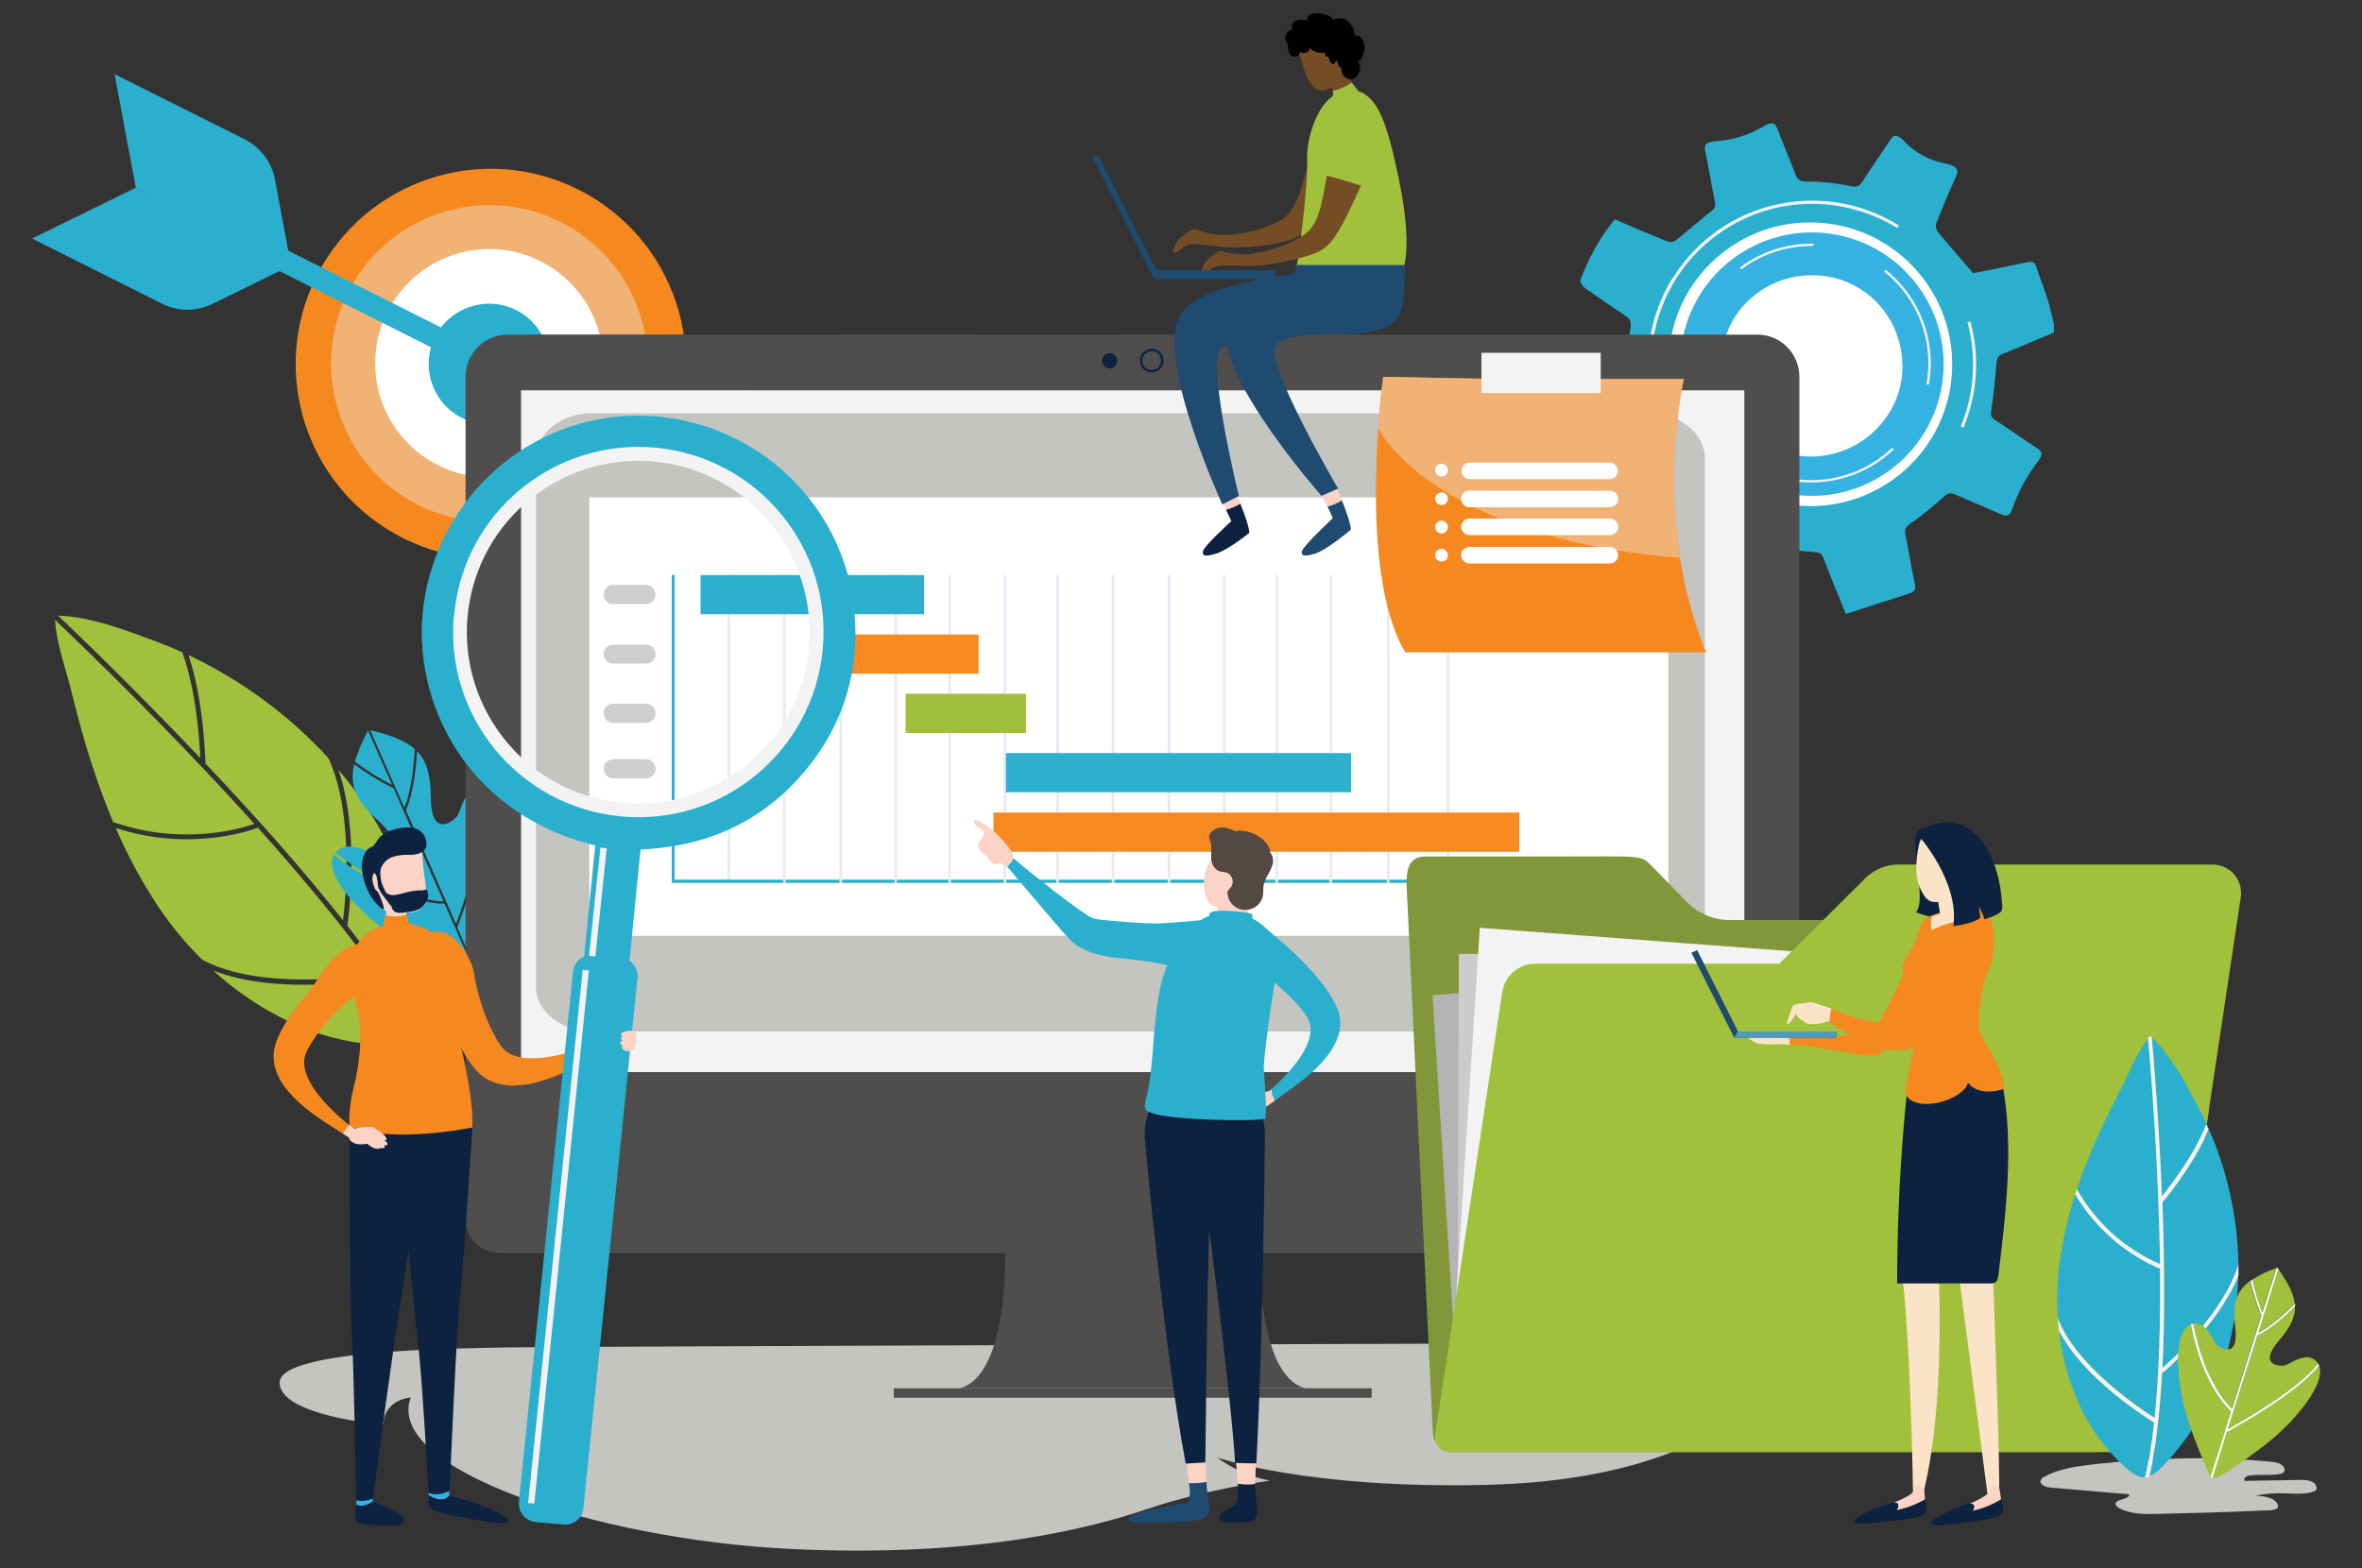
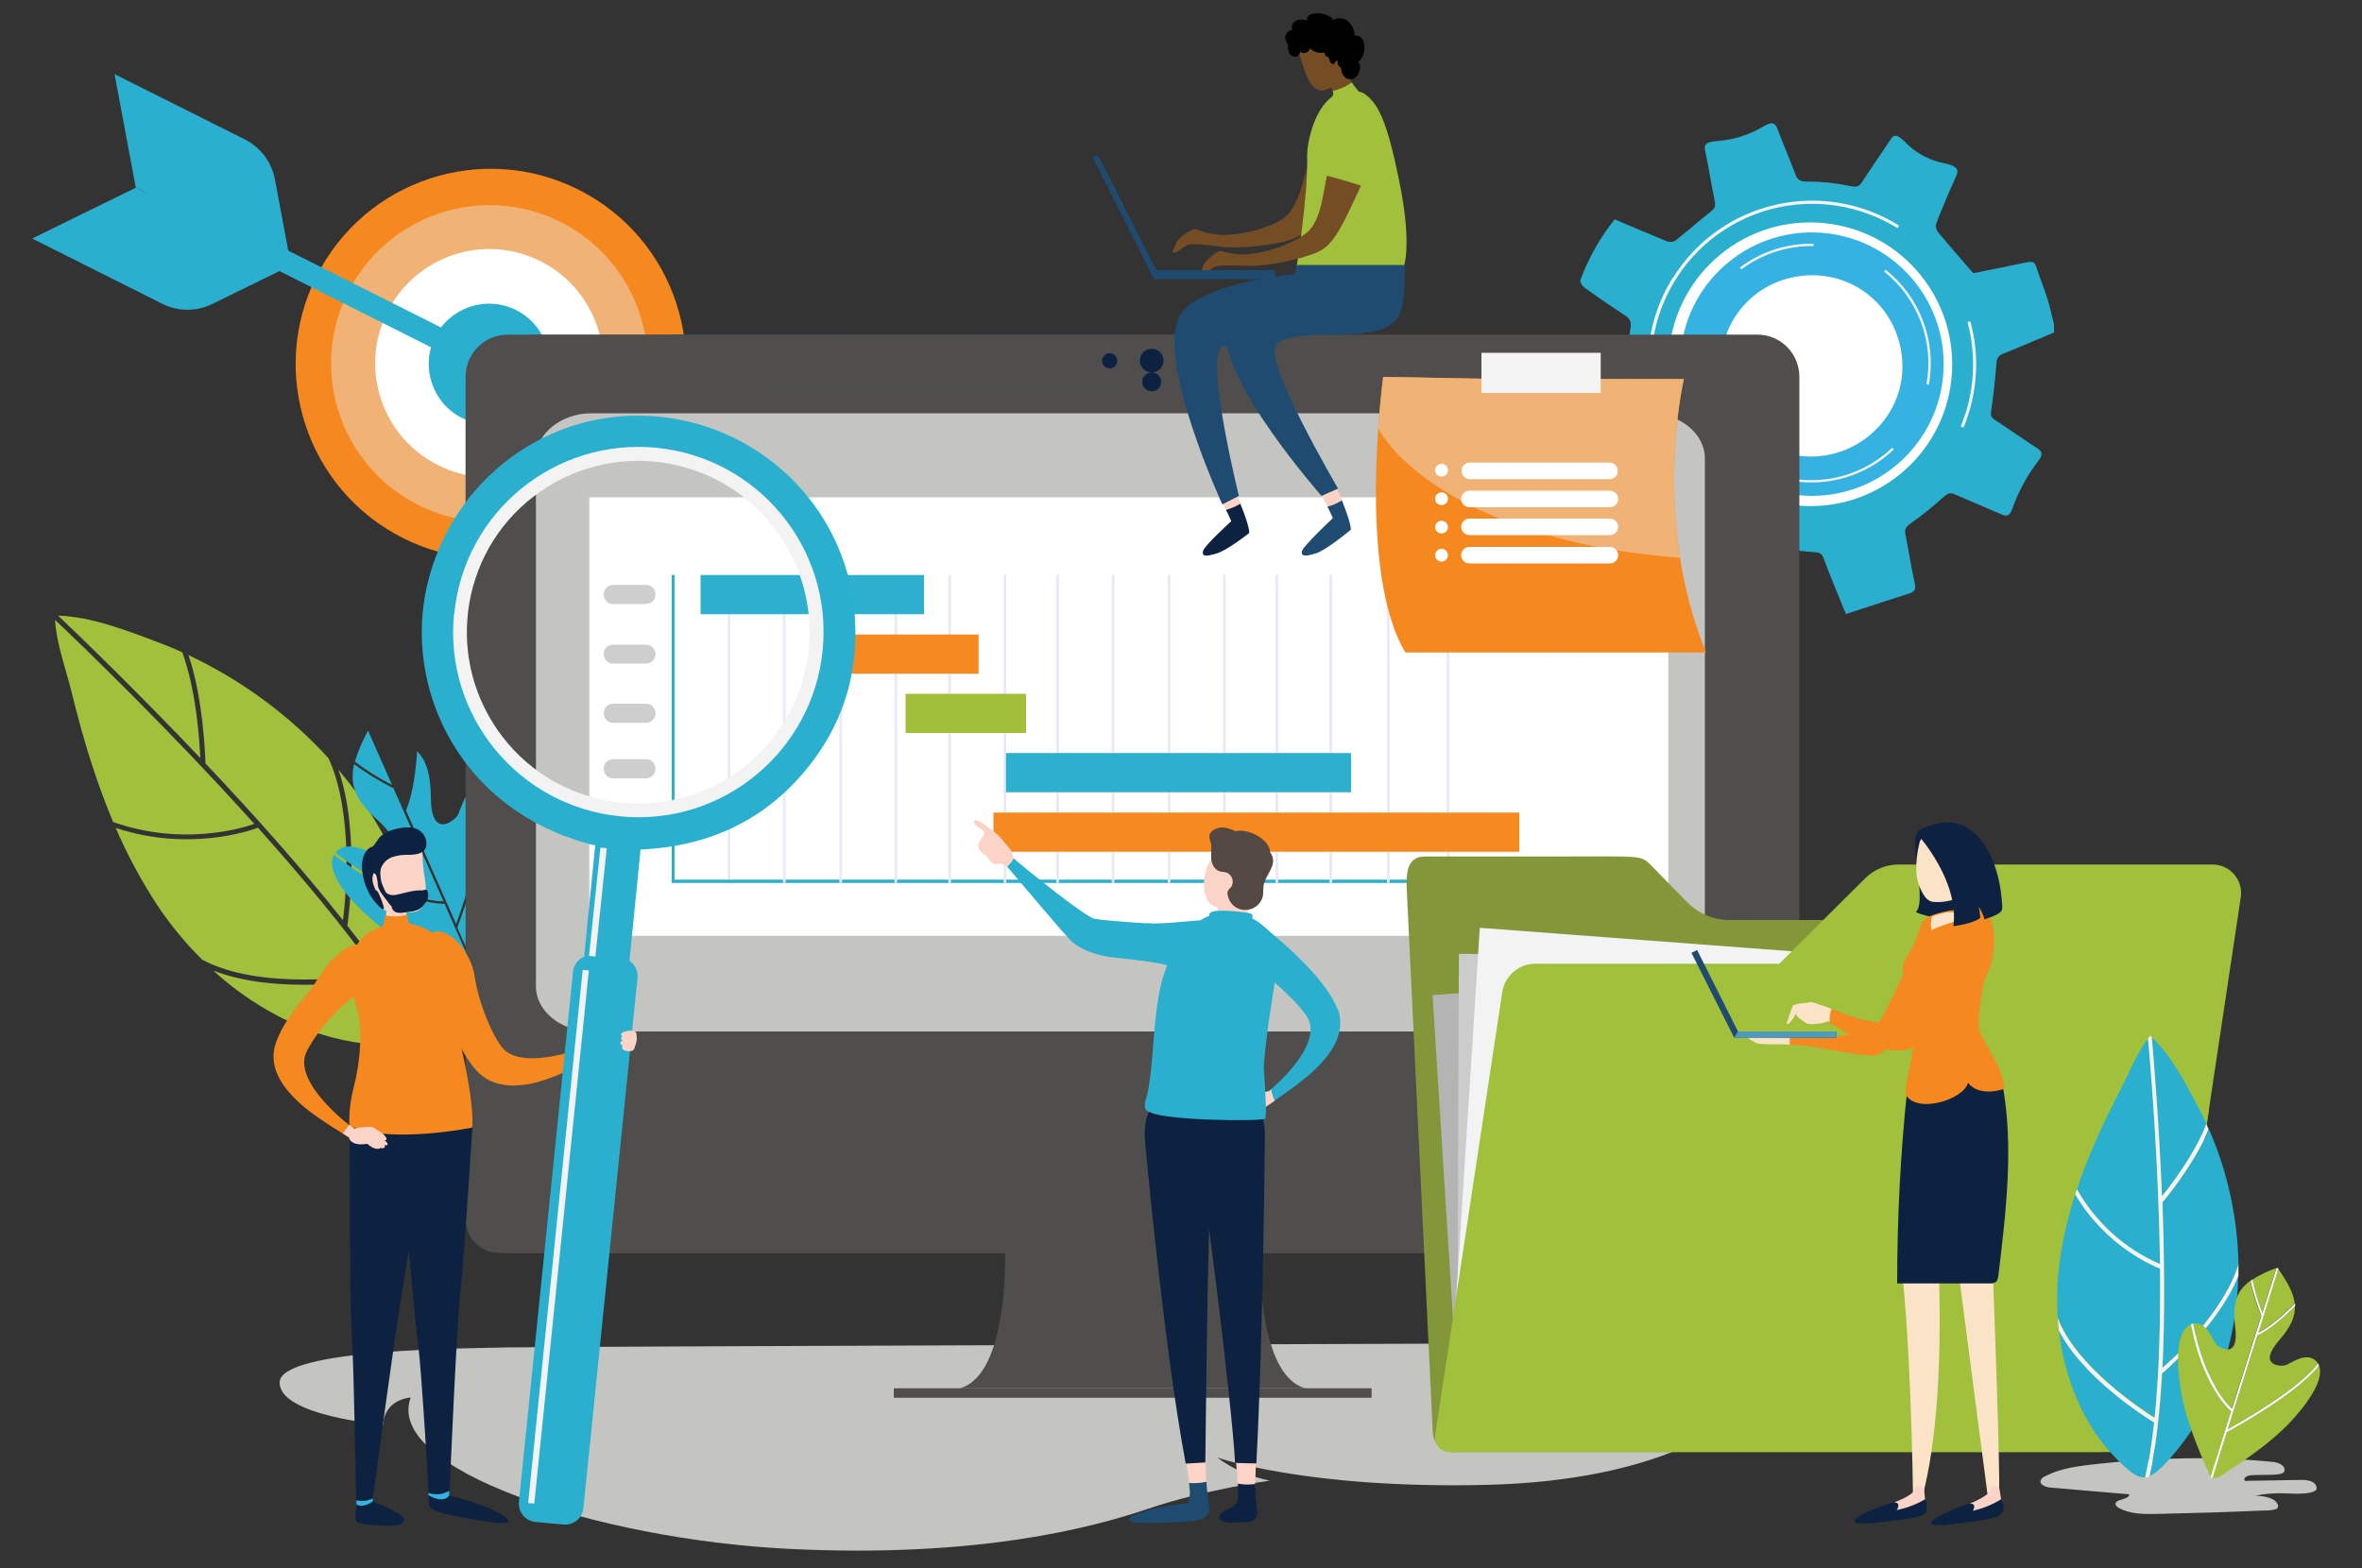
<svg xmlns="http://www.w3.org/2000/svg" version="1.1" viewBox="0 0 1000 664.1">
  <rect x="0" y="0" width="1000" height="664.1" fill="#333333" stroke="none" />
  <defs>
    <style>
      .cls-1 {
        fill: none;
      }

      .cls-2 {
        fill: #010101;
      }

      .cls-3 {
        fill: #f68920;
      }

      .cls-4 {
        fill: #fbe3c7;
      }

      .cls-5 {
        fill: #544842;
      }

      .cls-6 {
        fill: #0c2240;
      }

      .cls-7 {
        fill: #cecece;
      }

      .cls-8 {
        fill: #2ab0ce;
      }

      .cls-9 {
        fill: #36b2e2;
      }

      .cls-10 {
        fill: #b4b4b4;
      }

      .cls-11 {
        fill: #ccc;
      }

      .cls-12 {
        fill: #754d25;
      }

      .cls-13 {
        fill: #fff;
      }

      .cls-14 {
        fill: #f5891f;
      }

      .cls-15 {
        fill: #1f4b70;
      }

      .cls-16 {
        fill: #e6e9f6;
      }

      .cls-17 {
        fill-rule: evenodd;
      }

      .cls-17, .cls-18 {
        fill: #c4c4c1;
      }

      .cls-19 {
        fill: #83973a;
      }

      .cls-20 {
        fill: #2cb0ce;
      }

      .cls-21 {
        fill: #a2bf3c;
      }

      .cls-22 {
        fill: #4f9cba;
      }

      .cls-23 {
        fill: #f3f3f3;
      }

      .cls-24 {
        fill: #a1c03b;
      }

      .cls-25 {
        fill: #f1b275;
      }

      .cls-26 {
        fill: #504d4d;
      }

      .cls-27 {
        fill: #fcd4c7;
      }

      .cls-28 {
        clip-path: url(#clippath);
      }
    </style>
    <clipPath id="clippath">
      <rect class="cls-1" y="-148.4" width="1000" height="1000" />
    </clipPath>
  </defs>
  <g>
    <g id="Layer_1">
      <g class="cls-28">
        <g>
          <path class="cls-24" d="M159.7,412.5c-14-19.8-32.1-41.4-50.5-62-3.4,1.3-29.3,10.3-60.2.1,5,11.7,11.1,22.9,18.1,33.5,5.4,8,11.6,15.5,18.5,22.3,24.1,13,65.3,7.4,74.2,6" />
          <path class="cls-24" d="M107.7,348.9c-35.2-39.1-71.5-74.2-84.4-86.4.5,9.7,4.5,20.5,6.8,29.8,2.7,10.8,5.5,21.5,9,32,2.6,8,5.5,16,8.8,23.8,29.3,10.3,54.3,2.7,59.8.8" />
          <path class="cls-24" d="M86.8,323.1c19.7,20.8,40.6,44.1,58.4,66.6,1.1-8.4,4.8-44.7-6.1-68.6-16.7-18.3-36.9-33.1-59.3-43.7,6.7,19.9,7.1,45.4,7.2,45.7h-.1Z" />
          <path class="cls-24" d="M77.1,276.2c-3.3-1.5-6.6-2.9-9.9-4.1-12.9-4.9-28.6-11-42.6-11.4,9.7,9.2,33.5,32.2,60.2,60.3-.3-6.9-1.6-28.2-7.6-44.7" />
          <path class="cls-24" d="M147.1,391.8h-.2c12.8,16.3,23.9,32.1,31.4,46,1.5-3,2-7.5,2-14.4,0-37.2-14.4-70.7-37-97.4,9.5,27.6,3.8,65.5,3.8,65.9" />
          <path class="cls-24" d="M90.4,411.1c9.7,8.9,20.7,16.2,32.6,21.8,11.2,5.3,23.3,8.5,35.7,9.5,9.6.7,15.1.5,18.1-2.7-4.8-8.7-10-17.2-15.8-25.3-6,1-44.3,7-70.7-3.4" />
          <path class="cls-8" d="M150.2,322.6c1.4-4.6,3.3-9,5.6-13.2l10.2,23c-5.5-2.8-10.8-6.1-15.7-9.8" />
          <path class="cls-8" d="M171.8,343.3c3.1-6.8,4.3-17.8,4.8-25.2,4.1,4.2,5.7,10.2,5.8,19.3,0,18.2,9.9,10.3,11.4,7.8s3.3-13.2,11.2-12.3c.4,0,.8.1,1.2.2,1.3,17.6-10.5,51-13.1,58.2l-21.2-48.1Z" />
          <path class="cls-8" d="M187.7,381.7c-3.6,0-21.1-1.5-45.7-20.6,4.7-5.8,13.5-.3,16.3.1s15.3-1.6,1.7-13.8c-9.3-8.2-12.1-14.8-10.1-23.8,5.3,3.9,10.8,7.3,16.7,10.2l21.1,47.7Z" />
-           <path class="cls-8" d="M171.2,342l-14.5-32.8c8.8,2.1,14.8,4.4,18.9,8-.4,7-1.5,17.9-4.4,24.8" />
          <path class="cls-8" d="M207.2,333.5c6.3,3.1,9.3,16.4,8.4,35.1-.3,5.7-1.1,11.4-2.2,17-1.1,5.5-2.3,11-3.8,16.4-1.1,4-2.2,8.1-3.4,12.1-.5.9-1.3,1.7-2.2,2.1l-10.4-23.4c1.7-4.4,14.7-40,13.6-59.2" />
          <path class="cls-8" d="M141.4,362c26,20.2,44.3,20.8,46.8,20.7l14.9,33.7h-.1c-.6,0-1.3-.2-1.8-.5-1.2-.7-2.5-1.3-3.8-1.9-2.1-1-4.2-2-6.3-3.1-5.1-2.5-10-5.2-14.9-8.1-5-2.9-9.8-6.1-14.4-9.7l-.2-.2c-15.8-12.6-23.9-24.5-20.1-31.1" />
          <path class="cls-18" d="M727.2,568.6l157.4-.9s38.1,1.6-22.6,3.8l-62.3,2.2s11.5,6.1-8.9,12.9c-23.2,5.7-34-2.9-47,7.4-10.8,8.6-40.5,33-114.5,34.8-76.2,1.8-114-11.6-114-11.6,6.6,4.9,14.2,8.2,22.3,9.8,0,0-27.3,3.7-51.5,11.9-24.5,8.3-72.8,20.9-152.1,17-81.7-4.1-171.5-33.9-160.1-64.1,0,0-11.1.6-11.7,11.5,0,0-44.3-3.7-43.8-18s81.8-14.3,95.7-14.7,513.2-2,513.2-2" />
          <path class="cls-14" d="M281.6,191.2c-20.5,40.8-70.1,57.2-110.9,36.7-40.8-20.5-57.2-70.1-36.7-110.9,20.5-40.8,70.1-57.2,110.9-36.7,40.8,20.5,57.2,70.1,36.7,110.9,0,0,0,0,0,0" />
          <path class="cls-25" d="M267.2,184c-16.6,33.1-56.9,46.5-90,29.9-33.1-16.6-46.5-56.9-29.9-90s56.9-46.5,90-29.9c0,0,0,0,0,0,33.1,16.6,46.4,56.9,29.8,90" />
          <path class="cls-13" d="M250.4,175.5c-12,23.8-41,33.5-64.9,21.5s-33.5-41-21.5-64.9c12-23.8,41-33.5,64.8-21.5,23.8,12,33.5,41,21.5,64.9,0,0,0,0,0,0" />
          <rect class="cls-8" x="127.4" y="38.3" width="9.4" height="156.3" transform="translate(-31.2 182.2) rotate(-63.3)" />
          <path class="cls-8" d="M123.2,112.5l-65.7-33-9-48.1,55.1,27.6c6.7,3.4,11.4,9.6,12.8,17l6.8,36.4Z" />
          <path class="cls-8" d="M123.2,112.5l-65.7-33-43.9,21.5,55,27.6c6.7,3.4,14.6,3.4,21.3.1l33.3-16.3Z" />
          <path class="cls-8" d="M229.9,165.6c-6.3,12.6-21.7,17.7-34.3,11.4-12.6-6.3-17.7-21.7-11.4-34.3,6.3-12.6,21.7-17.7,34.3-11.4,12.6,6.3,17.7,21.7,11.4,34.3h0" />
          <path class="cls-13" d="M704.1,142.9c-6.7,36.9,17.7,72.4,54.7,79.1s72.4-17.7,79.1-54.7c6.7-36.9-17.7-72.3-54.6-79.1-36.9-6.8-72.4,17.7-79.2,54.6,0,0,0,0,0,0" />
          <path class="cls-2" d="M771.1,223.6c-37.8,0-68.5-30.7-68.4-68.5,0-4.1.4-8.2,1.1-12.2h.4c0,0-.4,0-.4,0,6.8-37.2,42.5-61.8,79.6-54.9,37.2,6.8,61.8,42.5,54.9,79.6-5.9,32.5-34.2,56.1-67.2,56.1M771,87.5c-37.4,0-67.7,30.2-67.7,67.6,0,37.4,30.2,67.7,67.6,67.7,37.4,0,67.7-30.2,67.7-67.6,0-32.7-23.3-60.7-55.4-66.6-4-.7-8.1-1.1-12.2-1.1" />
          <path class="cls-8" d="M800.4,59.1c-4,6-8.1,11.9-12,17.9-1.2,1.9-2.2,2.4-5,1.8-5.7-1.2-11.5-1.9-17.4-1.9-3.6,0-4.8-.3-5.8-2.9-2.5-6.6-5.3-13.1-7.8-19.7-1-2.5-2.4-2.8-6.1-.6-5.8,3.4-12.3,5.5-19,6-4.7.4-6,1.1-5.4,4,1.5,7.1,2.6,14.4,4.1,21.5.4,2.1,0,3.1-1.7,4.4-5.1,4-9.9,8.3-15,12.3-1,.6-2.2.7-3.3.4-7.4-3-14.8-6.2-22.4-9.4-6.2,7.7-11.1,16.4-14.5,25.7-.3.8.8,2.5,1.7,3.2,5.6,4,11.4,8,17.2,11.8,2.3,1.5,2.8,2.9,2.2,6-1.1,5.8-1.6,11.6-1.6,17.5,0,2.2-.6,3.1-2.4,3.8-7.4,3-14.8,6.1-22.6,9.3.8,4,1.3,8,2.4,11.8,1.6,5.3,3.6,10.4,5.4,15.7.7,2.1,1.9,2.8,4.3,2.3,7.1-1.6,14.3-3,21.5-4.2,1.2,0,2.4.4,3.3,1.3,4,4.8,7.7,9.8,11.7,14.5,1.4,1.6,1.6,2.8.7,4.6-3.2,7.2-6.1,14.5-9.3,22,8.1,6.9,17.4,11.6,27.5,15.4,4.3-6.5,8.8-12.8,12.8-19.4,1.6-2.6,3.2-2.9,6-2.4,6,1,12.1,1.5,18.2,2,2,.1,3.1.4,3.9,2.5,2.8,7.5,6.3,15.9,9.5,23.7l3.7-1.2c7.5-2.4,15.2-5,22.9-7.4,2.5-.8,3.2-1.9,2.5-4.6-1.5-6.8-2.5-13.6-3.9-20.4-.4-2.1,0-3.2,2-4.6,5-3.5,9.7-7.3,14.2-11.4,1.7-1.5,2.8-1.9,4.6-1.1,6.6,2.9,13.2,5.6,19.8,8.5,2.1.9,3.5,1,4.7-2.5,2.6-7.3,6.3-14.1,11-20.2,2-2.6,1.6-3.9-.4-5.2-6-3.9-11.9-8.1-17.9-12-1.6-1-2-1.9-1.7-3.9,1-6.6,1.7-13.2,2.2-19.9.2-2.1.5-3.3,2.6-4.2,7.3-2.9,14.5-6.1,21.8-9.1v-3.5c-.9-3.4-1.6-6.9-2.6-10.2-1.5-4.8-3.4-9.5-5-14.3-.6-1.9-1.6-2.1-3.5-1.8-7.9,1.7-15.9,3.2-23.1,4.7-5.3-6.1-10.2-11.8-15-17.5-.7-1-1-2.3-.7-3.5,2.6-6.7,5.4-13.3,8.4-19.9,1.4-3,.6-4.6-5.6-5.8-6.1-1.3-11.7-4.4-16-8.9-4-4.1-5.1-2.6-6.3-.7M826.2,160.3c-3.3,33-32.8,57.1-65.8,53.7s-57.1-32.8-53.7-65.8c3.3-33,32.8-57.1,65.8-53.7,33,3.4,57,32.8,53.7,65.8" />
          <path class="cls-9" d="M711.6,148.6c-3.1,30.7,19.3,58,49.9,61.1s58-19.3,61.1-49.9c3.1-30.7-19.3-58-49.9-61.1-30.7-3.1-58,19.3-61.1,49.9M805.4,153.7c.9,20.8-15.9,38.7-37.1,39.6-20.9.9-38.7-15.8-39.6-37.1s15.5-38.7,36.9-39.6,38.9,15.4,39.8,37.1" />
          <path class="cls-23" d="M757.8,203.5c16,2.9,32.3-2,44-13.2l-.7-.7c-19.8,18.9-51.2,18.2-70.1-1.6-11-11.5-15.8-27.5-12.9-43.1l-1-.2c-5,27.4,13.2,53.8,40.6,58.8" />
          <path class="cls-23" d="M737.2,114.1c8.8-6.6,19.6-10.1,30.6-9.9v-1c-11.2-.2-22.2,3.3-31.2,10.1l.6.8Z" />
          <path class="cls-23" d="M815.6,162.7l1,.2c3.4-18.4-3.7-37.1-18.3-48.7l-.6.8c14.3,11.4,21.2,29.7,17.9,47.7" />
          <path class="cls-23" d="M708.2,117.6c-11.8,18.9-13.8,42.3-5.4,63l1.3-.5c-14.2-34.9,2.6-74.6,37.5-88.8,20.2-8.2,43.1-6.2,61.7,5.3l.7-1.1c-32.6-20.3-75.4-10.4-95.7,22.1" />
          <path class="cls-23" d="M833,136.5c3.9,14.6,2.9,30.2-2.9,44.1l1.2.5c5.9-14.3,7-30.1,2.9-45l-1.3.3Z" />
          <rect class="cls-26" x="378.4" y="587.9" width="202.3" height="4" />
          <path class="cls-26" d="M533.5,530.2h-108s1.7,52.2-19.2,57.7h146.4c-20.9-5.5-19.2-57.7-19.2-57.7" />
          <path class="cls-26" d="M744,530.6H215c-9.9,0-17.8-8-17.9-17.9V159.6c0-9.9,8-17.9,17.9-17.9h529c9.9,0,17.8,8,17.8,17.9v353.1c0,9.9-8,17.9-17.8,17.9" />
          <path class="cls-26" d="M197.2,478.3v38.2c0,7.8,6.3,14.1,14.1,14.1h536.6c7.8,0,14-6.3,14-14v-38.2H197.2Z" />
-           <rect class="cls-23" x="220.6" y="165.3" width="517.9" height="288.7" />
          <path class="cls-15" d="M283.6,141.7s20,14.3,34.7,23.2h208.7l-53.6-23.1h-189.8Z" />
          <path class="cls-26" d="M223.6,141.7s20,14.3,34.7,23.2h208.7l-53.6-23.1h-189.8Z" />
          <path class="cls-26" d="M354.6,141.7s20,14.3,34.7,23.2h208.7l-53.6-23.1h-189.8Z" />
-           <path class="cls-6" d="M487.6,157.7c-2.8,0-5-2.2-5-5s2.2-5,5-5,5,2.2,5,5-2.2,5-5,5M487.6,148.7c-2.2,0-4,1.8-4,4s1.8,4,4,4,4-1.8,4-4-1.8-4-4-4" />
+           <path class="cls-6" d="M487.6,157.7c-2.8,0-5-2.2-5-5s2.2-5,5-5,5,2.2,5,5-2.2,5-5,5c-2.2,0-4,1.8-4,4s1.8,4,4,4,4-1.8,4-4-1.8-4-4-4" />
          <path class="cls-6" d="M473,152.8c0,1.8-1.4,3.2-3.2,3.2-1.8,0-3.2-1.4-3.2-3.2s1.4-3.2,3.2-3.2,0,0,0,0c1.8,0,3.2,1.4,3.2,3.2,0,0,0,0,0,0" />
          <path class="cls-17" d="M698.3,436.8H250.5c-13,0-23.6-8.6-23.6-19.1v-223.6c0-10.5,10.6-19.1,23.6-19.1h447.7c13,0,23.6,8.6,23.6,19.1v223.6c0,10.5-10.5,19.1-23.5,19.1" />
          <rect class="cls-13" x="249.5" y="210.6" width="456.8" height="185.7" />
          <rect class="cls-16" x="308.1" y="243.5" width="1.1" height="130.4" />
          <polygon class="cls-20" points="602.4 373.9 284.4 373.9 284.4 243.5 285.6 243.5 285.6 372.5 602.4 372.5 602.4 373.9" />
          <rect class="cls-16" x="612.5" y="243.5" width="1.1" height="130.4" />
          <path class="cls-19" d="M615.5,614.9h272.5c13.9,0,25.2-11.3,25.2-25.2,0-.2,0-.4,0-.5l-19.6-175c-.3-13.7-11.5-24.6-25.2-24.6h-136.1c-6.7,0-13-2.6-17.8-7.3l-15.3-15.7c-4.7-4.7-3.4-3.9-41.4-3.9h-54.5c-8.9,0-7.9,9.5-7.6,16.5l10.9,227.3c.2,4.8,4.1,8.5,8.9,8.5" />
          <polygon class="cls-10" points="837 582.3 617.7 598.6 606.5 421.4 825.9 405.1 837 582.3" />
          <rect class="cls-11" x="637.9" y="382.8" width="177.6" height="219.9" transform="translate(232 1218.1) rotate(-89.8)" />
          <polygon class="cls-23" points="834.6 586.6 615.2 570.1 626.5 392.9 845.9 409.4 834.6 586.6" />
          <path class="cls-24" d="M908.2,614.9h-294.5c-3.4,0-6.1-2.7-6.1-6.1,0-.3,0-.6,0-.9l28.4-187.7c1-6.9,7-12.1,14-12.1h103.3l36.4-36.2c3.7-3.7,8.8-5.8,14-5.8h133.1c6.6,0,12,5.4,12,12,0,.6,0,1.1-.1,1.7l-34.5,229.9c-.4,3-3,5.2-6,5.2" />
          <path class="cls-24" d="M611.8,581l-4.1,26.9c-.5,3.3,1.8,6.4,5.1,6.9.3,0,.6,0,.9,0h294.5c3,0,5.6-2.2,6-5.2l21-139.8s-150.8,111.8-323.4,111" />
          <rect class="cls-16" x="331.5" y="243.5" width="1.1" height="130.4" />
          <rect class="cls-16" x="355.4" y="243.5" width="1.1" height="130.4" />
          <rect class="cls-16" x="378.7" y="243.5" width="1.1" height="130.4" />
          <rect class="cls-16" x="401.5" y="243.5" width="1.1" height="130.4" />
          <rect class="cls-16" x="424.9" y="243.5" width="1.1" height="130.4" />
          <rect class="cls-16" x="447.2" y="243.5" width="1.1" height="130.4" />
          <rect class="cls-16" x="470.7" y="243.5" width="1.1" height="130.4" />
          <rect class="cls-16" x="494.4" y="243.5" width="1.1" height="130.4" />
          <rect class="cls-16" x="517.8" y="243.5" width="1.1" height="130.4" />
          <rect class="cls-16" x="540" y="243.5" width="1.1" height="130.4" />
          <rect class="cls-16" x="562.9" y="243.5" width="1.1" height="130.4" />
          <rect class="cls-16" x="587.2" y="243.5" width="1.1" height="130.4" />
          <rect class="cls-20" x="296.6" y="243.5" width="94.6" height="16.6" />
          <rect class="cls-3" x="360.1" y="268.7" width="54.2" height="16.6" />
          <rect class="cls-21" x="383.4" y="293.8" width="51" height="16.6" />
          <rect class="cls-20" x="425.9" y="318.9" width="146.1" height="16.6" />
          <rect class="cls-3" x="420.6" y="344.1" width="222.6" height="16.6" />
          <path class="cls-7" d="M273.6,255.8h-14.1c-2.1,0-3.8-1.7-3.9-3.8v-.4c0-2.1,1.7-3.8,3.9-3.9h14.1c2.1,0,3.8,1.7,3.9,3.9v.3c0,2.1-1.7,3.8-3.9,3.8" />
          <path class="cls-7" d="M273.6,281h-14.1c-2.1,0-3.8-1.7-3.9-3.9v-.3c0-2.1,1.7-3.8,3.9-3.8h14.1c2.1,0,3.8,1.7,3.9,3.8v.3c0,2.1-1.7,3.8-3.9,3.9" />
          <path class="cls-7" d="M273.6,306.1h-14.1c-2.1,0-3.8-1.7-3.9-3.9v-.3c0-2.1,1.7-3.8,3.9-3.9h14.1c2.1,0,3.8,1.7,3.9,3.9v.3c0,2.1-1.7,3.8-3.9,3.9" />
          <path class="cls-7" d="M273.6,329.6h-14.1c-2.1,0-3.8-1.7-3.9-3.9v-.3c0-2.1,1.7-3.8,3.9-3.9h14.1c2.1,0,3.8,1.7,3.9,3.9v.3c0,2.1-1.7,3.8-3.9,3.9" />
          <path class="cls-7" d="M273.6,356.4h-14.1c-2.1,0-3.8-1.7-3.9-3.8v-.3c0-2.1,1.7-3.8,3.9-3.9h14.1c2.1,0,3.8,1.7,3.9,3.9v.3c0,2.1-1.7,3.8-3.8,3.8h0" />
          <path class="cls-14" d="M595.1,276.3h127.2c-23.4-57.1-9.4-115.8-9.4-115.8h-79l-48.3-.9s-11.3,82.3,9.4,116.7" />
          <path class="cls-25" d="M711.3,236.2c-6.5-41.5,1.6-75.7,1.6-75.7h-79l-48.3-.9s-1.2,8.8-2.1,21.9c11.6,20.3,51.1,48.9,127.8,54.7" />
          <rect class="cls-23" x="627.2" y="149.4" width="50.5" height="17" />
          <path class="cls-18" d="M864.2,626.5c.3-.6.8-1,1.4-1.2,6.8-3.7,14.8-4.5,22.5-5.4,24.6-2.7,49.7-3.3,74.3-.8,2.4.2,5.5,1.7,4.7,4-.7,2.2-9.8,1.1-14.7,1.7-1.3.1-3,1.5-1.9,2.3l23.9-.4c2.4,0,6.2.4,6.4,3.5,0,.2.6,3-12.9,2.2-4.4-.2-8.9.1-13.2,1,.8,0,1.7,0,2.5.2,1,0,1.9.2,2.9.5,1.8.5,3.6,1.3,4.3,3.2.1.3.1.7,0,1-.2.4-.6.7-1,.8-2,.7-4.2.5-6.4.6l-6.9.3c-4.6.2-9.2.3-13.7.5-7.8.2-15.7.4-23.5.6-5.4.1-11,.1-15.8-2.5-.6-.3-1.1-.8-1.4-1.4-.6-2.6,5.5-1.8,5.8-4.4l-33.8-2.9c-1.9-.2-4.5-1.4-3.7-3.1" />
          <path class="cls-8" d="M912.2,600.4c2-19.1,2.5-41.4,2.3-63.3-2.7-1-22.8-9.2-35.9-31.4-3.1,9.6-5.4,19.4-6.7,29.4-1,7.6-1.2,15.3-.7,22.9,7.6,20.3,35,38.5,41,42.3" />
          <path class="cls-8" d="M914.5,535.3c-.5-41.7-3.8-81.6-5.1-95.5-4.7,6-8,14.6-11.5,21.3-4,7.8-7.9,15.7-11.4,23.8-2.7,6.2-5.1,12.4-7.2,18.8,8,14.1,20.3,25.3,35.2,31.7" />
          <path class="cls-8" d="M915.5,509.1c.8,22.6,1.2,47.5,0,70.2,5-4.4,26.2-24.1,32.2-44.1-.4-19.6-4.6-39-12.5-57-6.4,15.4-19.5,30.8-19.6,30.9h0Z" />
          <path class="cls-8" d="M934.2,476c-1.2-2.6-2.4-5.2-3.8-7.7-5.1-9.6-11.3-21.5-19.4-29,1,10.5,3.1,36.7,4.3,67.3,3.4-4.2,13.8-17.6,18.8-30.6" />
          <path class="cls-8" d="M915.5,581.5v-.2c-1,16.4-2.7,31.6-5.5,43.8,2.4-1,5.1-3.4,8.7-7.5,19.5-22.1,28.3-49.6,28.9-77.3-8.7,21.4-31.9,41-32.2,41.2" />
          <path class="cls-8" d="M871.7,563.4c1.1,10.3,3.8,20.5,8,30,3.9,9,9.4,17.3,16.3,24.3,5.4,5.4,8.7,8.2,12.2,7.9,1.7-7.7,3-15.5,3.8-23.3-4.1-2.5-30-19-40.3-38.9" />
          <path class="cls-23" d="M915.4,581.3v.2c.4-.2,23.6-19.8,32.3-41.2v-5.1c-6,20-27.2,39.7-32.2,44.1,1.1-22.7.8-47.6,0-70.2h0c.1,0,13.2-15.5,19.6-30.9-.3-.7-.6-1.4-1-2.2-5,13-15.4,26.4-18.8,30.6-1.2-30.6-3.4-56.8-4.3-67.3-.2-.2-.5-.5-.7-.7-.3.4-.6.8-.9,1.2,1.3,14,4.5,53.9,5.1,95.5-14.9-6.4-27.2-17.6-35.2-31.7-.2.7-.5,1.4-.7,2.2,13.1,22.2,33.2,30.4,35.9,31.4.2,21.9-.3,44.1-2.3,63.3-6-3.8-33.4-22-41-42.3.1,1.8.3,3.5.5,5.3,10.3,20,36.2,36.4,40.3,38.9-.8,7.8-2.1,15.6-3.8,23.3.6,0,1.3-.2,1.8-.5,2.8-12.2,4.4-27.4,5.3-43.8" />
          <path class="cls-24" d="M953.5,541.9c3.2-2,6.6-3.7,10.2-4.9l-6,19c-1.8-4.6-3.2-9.3-4.2-14.1" />
          <path class="cls-24" d="M955.6,565.5c5.4-2.4,11.9-8.3,16-12.5.2,4.7-1.9,9-6.6,14.5-9.5,10.9.5,11.3,2.7,10.6s8.8-6.1,13.1-1.5c.2.2.4.5.6.8-8.5,11.2-32.9,24.9-38.2,27.8l12.5-39.7Z" />
          <path class="cls-24" d="M945,596.6c-2.1-1.9-11.8-11.9-16.5-36.1,5.8-1,8.2,6.9,9.6,8.6s10,7,8.2-7.3c-1.2-9.7.5-15.2,6.4-19.4,1.1,5.1,2.6,10,4.6,14.8l-12.4,39.4Z" />
          <path class="cls-24" d="M956,564.4l8.5-27.1c4.1,5.8,6.5,10.4,7,14.6-3.9,4-10.2,9.9-15.6,12.5" />
          <path class="cls-24" d="M981.8,578.2c2.1,5.2-3.1,14.6-13.3,25.2-3.2,3.2-6.6,6.2-10.2,9-3.5,2.7-7.1,5.3-10.8,7.8-2.8,1.9-5.5,3.7-8.4,5.4-.8.3-1.6.4-2.4,0l6.1-19.4c3.3-1.8,29.7-16.1,39-28.2" />
          <path class="cls-24" d="M927.7,560.7c4.9,25.6,15.5,35.5,17,36.8l-8.7,27.9h0c-.4-.3-.7-.8-.8-1.3-.4-1.1-.8-2.1-1.3-3.1-.7-1.7-1.5-3.4-2.2-5.1-1.7-4.2-3.3-8.3-4.7-12.6-1.5-4.3-2.7-8.8-3.5-13.3v-.2c-2.8-15.8-1.4-27.1,4.3-29" />
          <path class="cls-13" d="M927.7,560.7c.1,0,.3,0,.4-.1h.4c4.7,24.1,14.4,34.1,16.5,36l12.4-39.4c-1.9-4.8-3.5-9.8-4.6-14.8l.8-.5c1,4.8,2.4,9.5,4.2,14.1l6-19h.3c0-.2.2-.1.3,0l.2.3-8.5,27.1c5.3-2.6,11.7-8.5,15.6-12.5,0,.4,0,.7,0,1.1-4.1,4.2-10.6,10.1-16,12.5l-12.5,39.7c5.3-2.9,29.8-16.7,38.2-27.8.2.3.3.5.4.8-9.3,12-35.7,26.4-39,28.2l-6.1,19.4c-.3,0-.5-.2-.8-.3l8.7-27.9c-1.5-1.3-12.1-11.2-17-36.8" />
          <path class="cls-14" d="M185.5,394.5c6.3-.1,14.4,9.9,15.5,19.4.1.8.8,4.5,1.8,8,2.5,9.2,7,18.3,9.8,21.7,6.4,7.7,22.5,3.9,31.7,1.1.5,2.2.6,4.5.1,6.7-1.4.7-2.8,1.4-4.3,2.1-3.5,1.7-7.1,3.1-10.8,4.2-3.9,1.3-8,1.9-12.1,2-4,0-7.9-.9-11.3-2.9-1.6-1-3.1-2.2-4.3-3.6-5.2-5.7-9.9-15.7-13-25.2-2.6-5.4-5.5-10.6-6.7-14-4.2-12.1-2-19.5,3.6-19.6" />
          <path class="cls-6" d="M152.2,636.8c2.5.4,3.9-.7,5.6-1.9v.9s11.2,4.4,12.6,6.5.1,4-5.5,3.8c-13.4-.4-13.9-1.7-13.9-1.7-1.4-4.3.1-4.2-.2-7.8.5.1.9.2,1.4.3" />
          <path class="cls-6" d="M181.5,633c.6.2,1.2.4,1.8.6,2.3.6,4.8.4,7-.7v.5c5.8,1.3,11.4,3.1,16.9,5.4,8.4,3.7,14.4,8.2-3.3,5.2s-22.5-4.2-22.4-7.5c0-1,0-2.3,0-3.6" />
          <path class="cls-6" d="M200,477.4s-3.5,55.5-5.1,69.7-4.6,85.2-4.6,85.2l-4.6,1.6-4.2-1.6s-3-52-4.5-63.3-7.4-75.3-7.9-86.7,21.5-42.6,30.9-4.8" />
          <path class="cls-6" d="M179.9,482.2s-7.4,52.3-9.9,66.3-12.2,86.5-12.2,86.5l-3.5,2.3-3.5-1.2s-1-58.3-1.8-69.7-1.2-78.3-.9-89.7,24.8-32.8,31.9,5.5" />
          <path class="cls-27" d="M171.9,390.3c-1.4.3-2.9.3-4.3.5-1.4.3-2.7.4-4.1.3,0-1.9-.1-4,0-5.8,2.8,1.6,5.7.7,8.6-.4,0,1.7-.1,3.5,0,5.3" />
          <path class="cls-14" d="M149.8,460.1c2.9-10.9,3.8-25.3,1.2-33.4-5.1-16.1-2.5-27.4,5.9-32.3,1.6-.9,3.4-1.7,5.1-2.3.2-.4.3-.7.4-1.1.3-1,.5-2,.5-3.1,0-.5,1.4,0,1.8,0,.7.1,1.5.2,2.2.2,1.9,0,3.7-.3,5.5-.8,0,1.3.4,2.6.9,3.8h0c4,.7,7.7,2.3,11,4.7,9.5,8.8,5.9,25.7,11,47.8,6,26.4,4.6,33.9,4.6,33.9,0,0-35,7.1-51.9-.7,0,0-.8-6.6,1.8-16.6" />
          <path class="cls-27" d="M178.8,359.4c0,3.5.2,6.9.7,10.4.8,4.6,2.8,16-5,16.5s-11.6-.2-13.3-2.1-8.6-13.9-5.2-20,17.3-14.6,22.9-4.8" />
          <path class="cls-6" d="M153.2,367c0-3.4,1.2-7.5,4.5-8.5.7-.2,2.5-3.6,3.4-4.3,1.5-1.3,3.2-2.2,5.1-2.8,2.6-.8,6.9-1.5,9.6-.6,2.6.8,4.4,3.1,4.7,5.7.6,4.8-3.9,5.5-7.6,5.5-2.3-.1-4.5.2-6.7.9-2.2.7-3.9,2.4-4.8,4.5-.7,2-.3,4.1.1,6.2.5,1.5,1.2,3,1.9,4.4,1.1.9,2.4,1.2,3.8,1,2-.2,8.3-2.4,11.6-1.9l1-.3c.3-.1.6-.1.8,0,.8.5.8,2.9.5,3.7-.3.8-.7,1.6-1.3,2.2-1.4,2.3-3.6,3.1-6.3,3.4-1.7.2-4.5.9-6.1.1-.9-.5-1.5-1.3-1.6-2.3-.6-.6-1.1-1.3-1.6-2-.9-1.1-1.7-2.2-2.5-3.3-.6-.8-1.1-1.7-1.5-2.7-.2-.6-.3-1.2-.3-1.8v-.8c-.1-.2-.2-.4-.2-.6-.1-1.1-.3-2.6-1.4-3-1.2,1.9-.5,4.4.4,6.5l.3.7c.2,0,.4.2.6.4.3.3.6.7.8,1.2.9,1.9,1.6,3.8,2.1,5.8,0,.2,0,.4,0,.6-.2.3-.7,0-1-.2-1-.8-1.9-1.7-2.7-2.7,0,0-.1-.2-.2-.2-3.4-4.3-5.3-9.7-5.4-15.2" />
          <path class="cls-9" d="M190.2,631.3c0,1,0,1.8,0,2-2.2,2.8-5.9,1.5-8.8-.1v-1c2.9,1,6.1.7,8.8-.9" />
          <path class="cls-9" d="M157.8,634.5c0,.2,0,1.2,0,1.3,0,0-3.1,2.4-5.8,1.7-.4-.1-.8-.2-1.1-.4,0-.5,0-1.2,0-1.8,2.4.6,4.9.3,7.1-.9" />
          <path class="cls-14" d="M156.4,402.2c3,5-1.3,16-8.5,21.3-.6.5-3.2,2.7-5.6,5.1h0c-6.2,6.1-11.4,13.9-12.9,17.7-4.7,12.6,18.4,30.1,18.4,30.1.8.8,1.6,1.7,2.2,2.6,1.4,2.1,1.4,5-.3,3.9-2.4-1.5-5.6-3.5-8.6-5.4-6.3-4.2-30.2-18-24.4-35.6,2.2-6.8,8-15.1,14.2-21.9,3.1-4.6,6-9.2,8.1-11.7,7.7-8.9,14.7-10.5,17.3-6" />
          <path class="cls-27" d="M161.2,486.1c.4.2.9.2,1.3,0,0,0,.2,0,.2-.1,0,0,.2-.1.2-.2,0-.2,0-.3,0-.5,0-.1-.1-.3-.2-.4.1,0,.3,0,.4.1.2,0,.4,0,.6,0,.2,0,.3-.2.4-.4.1-.4-.3-.7-.5-1-.2-.3-.5-.5-.8-.8.2,0,.3,0,.5,0,0,0,.1,0,.2-.1.2-.2.2-.5,0-.8-.4-.9-1.1-1.6-1.9-2.1-.8-.5-1.6-1.1-2.5-1.7-.4-.3-.8-.5-1.2-.7-.5-.2-1.1-.2-1.6-.2-1.9,0-3.7.2-5.5.6l-.6.2-2.4-1.7-2.6,3.7,2.6,1.7h0c.1.8.6,1.5,1.2,1.9.6.4,1.3.7,2,.8.3,0,.7.2,1,.2.8,0,1.5,0,2.2-.1.3,0,.7-.1,1-.1.2,0,.5,0,.7.3.5.4,1,.8,1.6,1.1,0,0,.2.1.3.2.7.3,1.5.5,2.3.5.2,0,.4,0,.6-.2.1,0,.1-.2.3-.1,0,0,.1,0,.2,0" />
          <path class="cls-8" d="M252,357.9l-4.7,47.2c-2.6,1.1-4.5,3.6-4.7,6.4l-22.9,224.5c-.4,4.3,2.7,8.1,7,8.5l11.8,1.1c4.3.4,8.1-2.7,8.5-7l22.9-224.5c.3-2.8-1-5.6-3.4-7.2l4.7-47.2c.9,0,1.7,0,2.6-.1,29.4-1.9,53.2-14.3,70.7-37.8,13.6-18.4,19.2-39.3,17.3-62.1-3.8-45.7-41.4-81.5-87.7-83.6-45.7-2.1-86,30.6-94.2,76.3-7.4,41.6,15.8,90.6,69.6,105,0,0,.9.3,2.6.6M211.6,312c-24.5-32.4-18.1-78.5,14.3-103,32.4-24.5,78.5-18.1,103,14.3,24.5,32.4,18.1,78.5-14.3,103-1.3,1-2.7,2-4.1,2.9-32.3,21.3-75.7,13.8-98.9-17.2" />
          <path class="cls-23" d="M192.2,260.1c-4.2,43.1,27.4,81.4,70.5,85.6,43.1,4.2,81.4-27.4,85.6-70.5,4.2-43.1-27.4-81.4-70.5-85.6,0,0,0,0,0,0-43.1-4.1-81.4,27.4-85.5,70.5M228.7,208.2c32.9-22.9,78.1-14.9,101,18,22.9,32.9,14.9,78.1-18,101-32.9,22.9-78.1,14.9-101-18,0,0,0,0,0,0-22.9-32.9-14.9-78.1,18-101" />
          <rect class="cls-23" x="230.2" y="380.9" width="46.1" height="2.7" transform="translate(-153.5 593.9) rotate(-84)" />
          <polygon class="cls-23" points="226.2 636.7 223.6 636.5 246.7 410.7 249.3 411 226.2 636.7" />
          <path class="cls-27" d="M269.5,438.7c0-.4,0-1.5-.5-1.8-.8-.3-1.6-.5-2.4-.4-.5,0-1,0-1.5.2-.8.2-1.8.4-2.1,1.1-.2.6,0,.8.6,1-.5.2-.8.8-.6,1.3.1.3.4.5.7.6-1.6.4-1.4,1.8.2,2.2-.9-.2-.6,1.5.2,1.8,1.1.5,2.3.6,3.5.3.7-.3,1.1-1,1.2-1.8.6-1.4.9-2.9.8-4.4" />
          <path class="cls-6" d="M811.2,386.3s8.7,4,18,2.1,6.9-24.1,2.1-29.2-15.2-7-17.5-7.4c-7.8-1.3,2.8,29.1-2.7,34.5" />
          <path class="cls-4" d="M759.5,439.4c-9.7,0-20.2-.4-20.2-.4,0,0,3.4,2.7,5.2,3,3.2.3,6.3.3,9.5.2l5.7.3c0-1-.1-2.1-.2-3.2" />
          <path class="cls-14" d="M821.3,402.4c-2.4-2.6-8-4.5-13.4,6.1s-12.3,26.6-15.4,27.9-18.4,3-29,3h-5.8v3.1l7.8.4s18.8,3.5,24,3.9,6.7,1.7,16.5-11.5,17.8-30.3,15.4-32.9" />
          <path class="cls-4" d="M843.7,538.2s3.4,90.5,2.6,94-4.9.2-4.9.2l-13.7-105,8.8-4.2,7.1,14.9Z" />
          <path class="cls-4" d="M819.9,520.9s5.4,67.9-5.7,111.7h-4.3c0,0-.9-73.3-6.2-106.1l1.9-13.5,14.3,7.9Z" />
          <path class="cls-6" d="M792.7,639.4c4.2-1.8,8.5-3.2,13-4.2,2.7,1.7,6.6,1.1,9-.8.8,1.5,1.2,3.3,1,5-.7,3.2-4.4,3.4-20.3,5.3s-10.4-2.2-2.7-5.4" />
          <path class="cls-6" d="M825,640c4.2-1.9,8.5-3.4,13-4.4,2.8,1.7,6.6,1,9-1,.9,1.5,1.2,3.3,1.1,5-.6,3.2-4.4,3.5-20.2,5.7s-10.4-2-2.8-5.3" />
          <path class="cls-27" d="M846.5,630.4l.7,4.5c-3.7,2.3-7.8,3.9-12,4.9,0,0,2.1-3-1.2-3.1,0,0,8.6-3.3,8.8-6.2s3.8,0,3.8,0" />
          <path class="cls-27" d="M814.6,630.3l.4,4.6c-3.7,2.2-7.8,3.7-12,4.6,0,0,2.2-3.2-1.1-3.3,0,0,8.7-3,8.8-5.9s3.8,0,3.8,0" />
          <path class="cls-6" d="M845.9,540.6c0,.7-.3,1.5-.7,2.1-.8.6-1.8.9-2.8.8h-39.2c0-27.6,1.4-55.1,4.3-82.5.2-3.2.8-6.3,1.8-9.3,3.5-9.1,15-14.2,24.2-10.7,7.5,2.9,12.7,10.2,14.1,17.3,5.2,26.5,1.6,55.6-1.6,82.3" />
          <path class="cls-14" d="M842,410.9c-2.4,4.3-3,9.2-3.6,14.1-.5,3.2-.7,6.4-.7,9.7.2,4.8,9.9,15.4,10.9,26.2,0,.4-10.7,3.9-15.4-2.4-1.7,7.1-21.7,13.4-26.4,5-.8-1.4,3.5-19.1,3.3-20.8-1.1-12.8,1.3-18.5-.3-31.2-.4-2.9-1.8-6-.7-8.7,5.2-11.9,3.2-13.3,10-15.6,7.1-2.4,20-3.7,22-.9,5.4,7.3,2.4,21.6.8,24.6" />
          <path class="cls-4" d="M760.5,428.3c.3-.4.7-.6,1.1-.9,1.3-.9,3.2-2.9,4.8-3s3.4,1,5,1.4c2.2.5,4.3,1.5,6.1,2.8.5.4.4,1,.5,1.5,0,.7.2,1.5.3,2.2,0,0,0,.1,0,.2,0,0,0,0-.1,0-1.2.2-2.4.2-3.6.1-.5,0-1.2,0-1.6.1s-1,.5-1.4.5c-1.4.3-2.9.5-4.4.5-.8,0-1.6,0-2.3-.3-.3-.1-3-2.1-3.1-2.1-.5-.5-1-1-1.4-1.6-.1-.5,0-1,.4-1.4" />
          <path class="cls-4" d="M761.5,425s-1.9.5-2.3.7-2.8,7.7-2.8,7.7c0,0,1.1,1.8,4.6-5.5h4.3l1.5-3.4-5.3.5Z" />
          <path class="cls-14" d="M837.9,387.8c-8.1-.8-17.1,19.9-19.1,23.8-4.1,7.9-9.3,15.9-12.5,18.6-7.1,6.1-22.1.8-30.8-3-.8,1.5-.8,3.2-.9,5.9,1.2.9,3.3,1.8,4.5,2.7,3,2.1,6.2,3.3,9.5,5,3.4,1.8,7.1,3,10.9,3.7,3.7.7,7.5.4,11-.9,1.6-.7,3.2-1.6,4.6-2.7,5.5-4.3,21-31,22.7-34,5.8-10.5,5.5-18.5.2-19.1" />
          <path class="cls-4" d="M819.7,382c-.9,0-1.7-.1-2.5-.4-1-.5-1.8-1.2-2.4-2.1-2.2-3.2-3.4-6.9-3.5-10.7-.1-3.8.3-7.6,1.2-11.3.1-.6.3-1.2.6-1.8.5-.7,1.1-1.3,1.9-1.7,3.2-1.7,7-1.3,10.5-.4,1.8.4,3.4,1.1,4.9,2.2,1.1,1,2.1,2.1,2.9,3.4.9,1.2,1.6,2.6,2.1,4,.3,1.3.5,2.6.4,3.9,0,2.5-.2,4.9-.8,7.3-.2,1.1-.7,2.2-1.3,3.1-1.3,1.6-4.1,2.6-6,3.3-2.6.8-5.3,1.3-8,1.2" />
-           <path class="cls-4" d="M829.8,388c.1,1.3-8.2,1.1-8.2.8-.8-5.4-1.2-9.6-2.9-14.4,2.2-.5,7.8-1.9,11.8-.9.6.2-.8,12.9-.7,14.5" />
          <path class="cls-4" d="M832.3,387.9c-.1.8-1,1.2-1.7,1.4-3.5,1.2-9.6,2.7-12.7,4.6-.7-1.1-.3-4.8,0-5.6.2-.5,4.3-1.5,5.9-1.9,2.4-.5,8.6.7,8.5,1.4" />
          <path class="cls-14" d="M812.5,397.2s-4.8,6.2-6.7,11,5.2,15.8,5.2,15.8l7.4-12.2-5.9-14.7Z" />
          <polygon class="cls-15" points="777.5 439.4 734.2 439.4 716.1 403.5 718.5 402.3 735.8 436.8 777.5 436.8 777.5 439.4" />
          <polygon class="cls-22" points="777.5 439.4 734.2 439.4 735.8 436.8 777.5 436.8 777.5 439.4" />
          <path class="cls-6" d="M812.2,353.8s17.4,19.3,14.8,38.4c0,0,8-.9,11.4-3.5,0,0-.4-3.8-.6-4.7,0,0,2.2,3.7,2.3,5.3,0,0,6-1.7,7.2-3.5.7-1,.3-3.3.2-4.3-.2-2.9-.6-5.7-1.2-8.5-2.2-10-7.4-20.9-16.8-24-5-1.6-9.8-.5-14.6,1.4-1,.4-4.3,1.7-2.8,3.4" />
          <path class="cls-12" d="M576.3,44c-.9-1.1-2-2.1-3.2-3-4.8-3.5-8.8-.1-11.9,3.5-2.4,7.3-9.9,34.5-11.2,37.9-3.4,8.6-5.9,10.6-13.8,13.6-6,2.3-12.4,3.4-18.9,3.5-7.1-.3-10.7-2.8-11.8-2.5s-6.6,3.3-7.6,6.1-2.5,4-.7,3.9,4.1-3.2,6.4-3.5,5.7,0,13.5,1,23.6-.8,30.3-3.3,11.6-11.3,18.5-23,10.7-22.4,10.8-29.7c0-1.5-.2-3-.5-4.5" />
          <path class="cls-27" d="M558.6,208.4c2.2,3.5,4,7.2,5.7,11,0,0-7.2,7.5-7.6,9.6s1,2.4,5.7,1,9.5-5.7,9.5-5.7c0-3.3-3.6-12.4-6.8-19.7-1.9,1.6-4.1,2.9-6.4,3.8" />
          <path class="cls-15" d="M562,214.5c.8,1.6,1.6,3.2,2.3,4.9,0,0-12.7,11.9-13.1,14s1,2.4,5.7,1,15-10.1,15-10.1c0-2.2-1.7-7.2-3.8-12.4-1.9,1.2-3.9,2.1-6,2.6" />
          <path class="cls-27" d="M515.6,209.6c2.2,3.5,4.1,7.2,5.7,11,0,0-7.2,7.5-7.6,9.6s1,2.4,5.7,1,9.5-5.7,9.5-5.7c0-3.3-3.6-12.4-6.8-19.7-1.9,1.6-4.1,2.9-6.4,3.8" />
          <path class="cls-6" d="M519,215.8c.8,1.6,1.6,3.2,2.3,4.9,0,0-11.6,10.5-12,12.7s1,2.4,5.7,1,13.9-8.7,13.9-8.7c0-2.2-1.7-7.2-3.8-12.4-1.9,1.2-3.9,2-6,2.6" />
          <path class="cls-12" d="M549,20.8c1,2,1.8,4.1,2.4,6.2,1.2,3.9,4,13.5,10.3,10.9s8.9-4.6,9.5-6.8,1.3-14.1-3.6-17.6-19.3-5.9-18.6,7.2" />
          <path class="cls-12" d="M575.7,40.1c-.4-1-2.9-4.1-3.6-5.5-.4-.7-1.2-2.6-1.7-2.9-.2,0-.3-.2-.4-.3-.8,0-1.7-.1-2.5-.1-2.2,0-5.4.7-5.1,3.1.3,2,3.2,4.6,1.7,6.6-.6.8-2.3,4.4-1.9,4.6,1.7.2,3.3,0,4.9-.6,2.2-3,5.2-4.9,8.8-4.9" />
          <path class="cls-24" d="M592.1,75.2c-5.1-24.7-8.9-32.1-15.1-35.9-.6-.2-1.2-.4-1.7-.5-1-1.3-2.5-3-3-3.9-2.4,1.7-5.2,3-8.1,3.6.4.8.3,1.7-.2,2.4-8.2,6-10.8,20.8-10.6,25.6.5,16.4-4.8,48.7-4.8,48.7,33.6,18.3,44.9,0,44.9,0,0,0,5.3-8.1-1.4-40" />
          <path class="cls-12" d="M580.1,57c-4.8-1.2-9.4-2.9-14.2-4-2.2,10.5-5.9,31.7-6.8,34.7-2.6,8.9-4.9,11.1-12.5,14.8-5.8,2.8-12.1,4.6-18.5,5.2-7.1.4-10.9-1.8-11.9-1.4s-6.3,3.9-7,6.7-2.1,4.2-.4,3.9,3.8-3.6,6.1-4.1,5.7-.5,13.6-.2,23.4-3,29.9-6.1,10.5-12.3,16.3-24.6c4.4-9.2,7-17.8,7.8-24.5-.8-.2-1.6-.4-2.4-.6" />
          <path class="cls-24" d="M577.6,79c3.9-10,5.7-18.7,5.2-24.9-.2-1.6-.5-3.2-1-4.7-1.1-1.1-2.3-2.1-3.7-2.9-5.4-3.2-9.4.7-12.3,4.9-1,4.1-2.8,13.9-4.5,22.9,5.5,1.3,10.8,3.1,16.2,4.7" />
          <path class="cls-15" d="M575.7,141.1s-43.3-1.2-58.5,6c-7,5,7.3,62.9,7.3,62.9l-7,3.6s-27.4-59.5-18.5-79,78.8-20.9,78.8-20.9c0,0,15.2,3.7,13.6,12.6s-2.1,13.6-15.7,14.8" />
          <path class="cls-15" d="M594.6,112.2h-45.5c-.5,1.4-.8,2.8-.9,4.3-12.1,3.5-27.4,10.5-29.1,23.1-2.9,21.3,40.4,70.4,40.4,70.4l7-3.1s-31.6-53.8-26.3-60.6c2.9-5.5,27.2-4.7,27.2-4.7,20.3,0,24.7-5.6,25.7-10.1,2.2-6.9,1.6-19.4,1.6-19.4" />
          <path class="cls-15" d="M465,66l24.6,48.4h50.2v3.8h-51.2l-25.5-50.7s-1.3-2.2,2-1.5" />
          <path class="cls-2" d="M577.6,21c.2-1.4,0-2.8-.6-4.1-.6-1.3-2-2-3.5-1.9,0-2.3-1.1-4.5-2.8-6-1.8-1.5-4.3-1.7-6.4-.5,0-.7-.7-1.3-1.4-1.6-2.3-1.2-4.9-1.6-7.4-1-.7.2-1.3.5-1.7,1-.5.5-.5,1.3-.2,1.9-.4-.3-.8-.4-1.3-.4-1.4-.3-2.8-.1-4,.6-1.2.7-1.7,2.2-1.2,3.6-1.4.2-2.6,1.3-2.9,2.6-.3,1.3.2,2.2.8,3.3s.1,2.3.6,3.5c.4,1.1,1.4,1.9,2.6,2,1.2,0,2.2-.9,2.2-2.1,0,0,0,0,0,0,1.2.9,2.9.7,3.8-.5.2-.3.4-.6.5-.9,1.6,1.6,3.9,2.2,6.1,1.7,0,.8.4,1.6,1.2,1.9.1,0,.2,0,.4.1,0,.2.1.4.2.5.3.8.6,2.3,1.7,2.4.2,0,.5,0,.7-.2.1-.4.3-.7.6-1,.2-.1.3-.2.5-.2h0c0,0,.1,0,.2,0,0,.3,0,.6,0,.9,0,.9.7,1.8,1.5,2.1,0,1.3.3,2.5,1.1,3.5.8,1,2,1.5,3.3,1.4,1.9-.3,3.1-2.2,3.5-4.1.3-1.2.2-2.6-.8-3.3,1.7-1,2.4-3.1,2.7-5.1" />
          <path class="cls-13" d="M681.6,202.9h-59.5c-1.9-.1-3.4-1.7-3.3-3.7,0-1.8,1.5-3.2,3.3-3.3h59.5c1.9.1,3.4,1.7,3.3,3.7,0,1.8-1.5,3.2-3.3,3.3" />
          <path class="cls-13" d="M681.6,214.8h-59.5c-1.9,0-3.5-1.6-3.5-3.5s1.6-3.5,3.5-3.5h59.5c1.9,0,3.5,1.6,3.5,3.5s-1.6,3.5-3.5,3.5" />
          <path class="cls-13" d="M681.6,226.6h-59.5c-1.9,0-3.5-1.6-3.5-3.5s1.6-3.5,3.5-3.5h59.5c1.9,0,3.5,1.6,3.5,3.5s-1.6,3.5-3.5,3.5" />
          <path class="cls-13" d="M681.6,238.6h-59.5c-1.9,0-3.5-1.6-3.5-3.5s1.6-3.5,3.5-3.5h59.5c1.9,0,3.5,1.6,3.5,3.5s-1.6,3.5-3.5,3.5" />
          <path class="cls-13" d="M613,199.1c0,1.5-1.2,2.7-2.7,2.7s-2.7-1.2-2.7-2.7,1.2-2.7,2.7-2.7,2.7,1.2,2.7,2.7h0" />
          <path class="cls-13" d="M613,211.2c0,1.5-1.2,2.7-2.7,2.7s-2.7-1.2-2.7-2.7,1.2-2.7,2.7-2.7c1.5,0,2.7,1.2,2.7,2.7h0" />
          <path class="cls-13" d="M613,223.2c0,1.5-1.2,2.7-2.7,2.7s-2.7-1.2-2.7-2.7,1.2-2.7,2.7-2.7c1.5,0,2.7,1.2,2.7,2.7h0" />
          <path class="cls-13" d="M613,235.1c0,1.5-1.2,2.7-2.7,2.7s-2.7-1.2-2.7-2.7,1.2-2.7,2.7-2.7c1.5,0,2.7,1.2,2.7,2.7h0" />
          <path class="cls-27" d="M531.2,631.1c.3-4.4.5-9.3.5-13.3-2.8.7-5.9.2-8.6,0,.4,3.1.8,7.5.9,11.5,1.5,1.4,4.5,1.9,7.2,1.8" />
          <path class="cls-27" d="M510.8,630.9c0-3.9-.2-8.2-.5-12.1-2.7-.8-5.6-1.2-8.4-1,.8,4.2,1.4,8.5,1.8,12.8,2.4.2,4.8.3,7.1.3" />
          <path class="cls-6" d="M516.8,461.5c14-.5,19.1,9.5,18.7,20.1,0,1.2-.7,83.9-3.6,138.1-2.2,0-6.8-.1-9-.2-1.3-24.5-13.5-124.8-17.2-137.5,0,0-2.9-20,11.1-20.5" />
          <path class="cls-6" d="M502.6,461.5c-14,0-18.7,10.2-17.9,20.8,0,1.2,8.1,88.7,17.3,137.5,2.1-.1,6.1-.4,8.3-.5.4-24.5.9-124.9,4.2-137.7,0,0,2.2-20.1-11.8-20.1" />
          <path class="cls-8" d="M566.2,427.3c-5.6-14.7-28.5-32.8-34.3-37.3-2.3,2.6-5.5,4.6-8,6.8-1.2,1-2.3,2.1-3.3,3.2,9,7.4,30.2,24.3,33.5,32,5.1,12.1-16.7,29.9-16.7,29.9,0,0-2.6.5-4.4,1.1,0,2.7-.2,5.3-.6,8,1.5-1,6.9-4.6,11.7-8.1,6-4.4,28.6-18.9,22.2-35.8" />
          <path class="cls-27" d="M538.3,461.2c-.6.5-1,.9-1,.9,0,0-2.6.5-4.5,1.1,0,2.7-.2,5.3-.6,8,1.1-.7,4.1-2.7,7.5-5.1-.8-1.5-1.3-3.2-1.5-4.9" />
          <path class="cls-27" d="M527.2,378.8c0-.2,0-.5-.1-.7.2-.4.4-.8.6-1.2,1.6-3.6,1.4-7.8-.7-11.1-2.4-3.8-9.5-7.4-13.2-3.3-3.9,4.3-5.2,12.5-3,17.8.4.9.9,1.8,1.6,2.5.8.7,1.9,1.2,3,1.4.2,2.3.7,4.9.9,7,.2,2.6.4,5.6,1.6,7.1,1,1.2,2.3.7,3.4.1,2.5-1.2,5.2-2.7,6.6-6.5.4-1,.6-2,.6-3,0-1.3,0-2.6-.3-3.9l-1-6Z" />
          <path class="cls-5" d="M538.9,363.4c-.2-.9-.6-1.8-1.2-2.5,0-.7-.1-1.3-.4-1.9-1.8-4.4-9.1-8.2-14.3-7-1.3-.7-2.8-1.2-4.3-1.5-2.1-.4-4.4.3-5.9,1.8-1.8,2.1-.2,3.5,0,5.5s-.2,3.8,0,5.9,1.3,4.5,3.4,5.2c1.1.4,2.3.3,3.3.7,2.1,1,3,3.4,2,5.5,0,.2-.2.4-.3.5-.5.5-1,1.1-1.4,1.8-.2.5-.2,1.1,0,1.7.7,4.1,4.6,6.9,8.8,6.1,3.4-.6,6-3.4,6.2-6.8,0-1,0-2,.1-3,.5-4.3,4.8-7.8,4-12" />
          <path class="cls-27" d="M413.4,349.9c1.1.8,3,1.4,3.3,2.6s-2.6,4-2.6,5.5,1.2,3,3.3,4.4c1,.7,1.2,1.7,2.5,2.9s3.6.3,3.6.3c1.3.4,2.6,1.1,3.6,2,.2,0,1.4-1.9,2.6-3.2-.8-.7-.8-3-1.9-4.6,0,0-4-4.9-4.9-5.8,0,0-6.1-5.5-8.8-6.5s-1.7,1.6-.6,2.4" />
          <path class="cls-8" d="M512.1,399c-.5-.8-1.1-1.7-1.8-2.5-1-1.2-5.4-4.3-7.1-4.4-8.9-.5-36.4-2.1-40.1-3.1-4.1-1.1-29.7-21.7-33.9-25.5-.7,1.3-1.7,2.5-2.8,3.5,6.1,7.1,22.7,27,26.6,30.9,4.8,4.8,11.6,6.5,16.5,7.3s22.5,1.7,31.5,5.7l1.8.8c1.5-.6,2.9-1.4,4.2-2.3,3.5-2.3,5.4-6.4,5-10.5" />
          <path class="cls-8" d="M540.7,400c-.3-3-4.3-6.8-7.5-9.2-1-.7-2-1.4-3.1-1.9.3-1,.4-1.8-.8-2.1-2.4-.6-10.2-1.5-14.8-1-2.3.3-2.7,1.1-2.5,2.2h-.6c-1.1.5-2.2,1.1-3.2,1.7-6.4.5-17,1.7-22.7,1.3-3.3,4.3-5.2,10-6.1,15.3,3.6.4,9.4.8,15.1,1.4-.9,2.3-1.7,4.6-2.4,7-4.2,15.7-3.2,32.6-6.3,48.5-.2,1-3,7.2,1.2,7.8h0c6.3,3.5,46.7,4,48.6,2.7.7-.5.3-9.8-.6-22,2.4-28.2,6.9-41.2,5.7-51.8" />
          <path class="cls-15" d="M486.3,639.5c5.5-1.5,11.1-2.4,16.7-2.9.4-1.5.7-3,.8-4.5-.1-1.4-.3-2.7-.4-4.1,2.5.2,5,0,7.4-.5,0,1.5.1,3,.4,4.5.3,2,.5,4.3.7,6.3.2,1.8.3,2.2-1,3.6-.2.2-.5.4-.8.6-1.9,1.7-7.9,2-21.4,2.4-17.1.5-10.9-3-2.4-5.4" />
          <path class="cls-6" d="M518.1,640c1.1-.9,3-1.2,4.1-2.3,1.1-.7,1.8-1.9,1.9-3.3h0v-2s0-.1,0-.2h0c0-1.8,0-3.4,0-3.9,2.4.4,4.9.5,7.4.1,0,1.7,0,3.4,0,5,.3,1.5.5,3,.6,4.5.2,1.8.5,4.1-.9,5.5-1,1.1-2.7,1.2-4.2,1.2-1.7,0-6.2.2-6.7.2-1.6-.2-7-1-2.1-4.9" />
        </g>
      </g>
    </g>
  </g>
</svg>